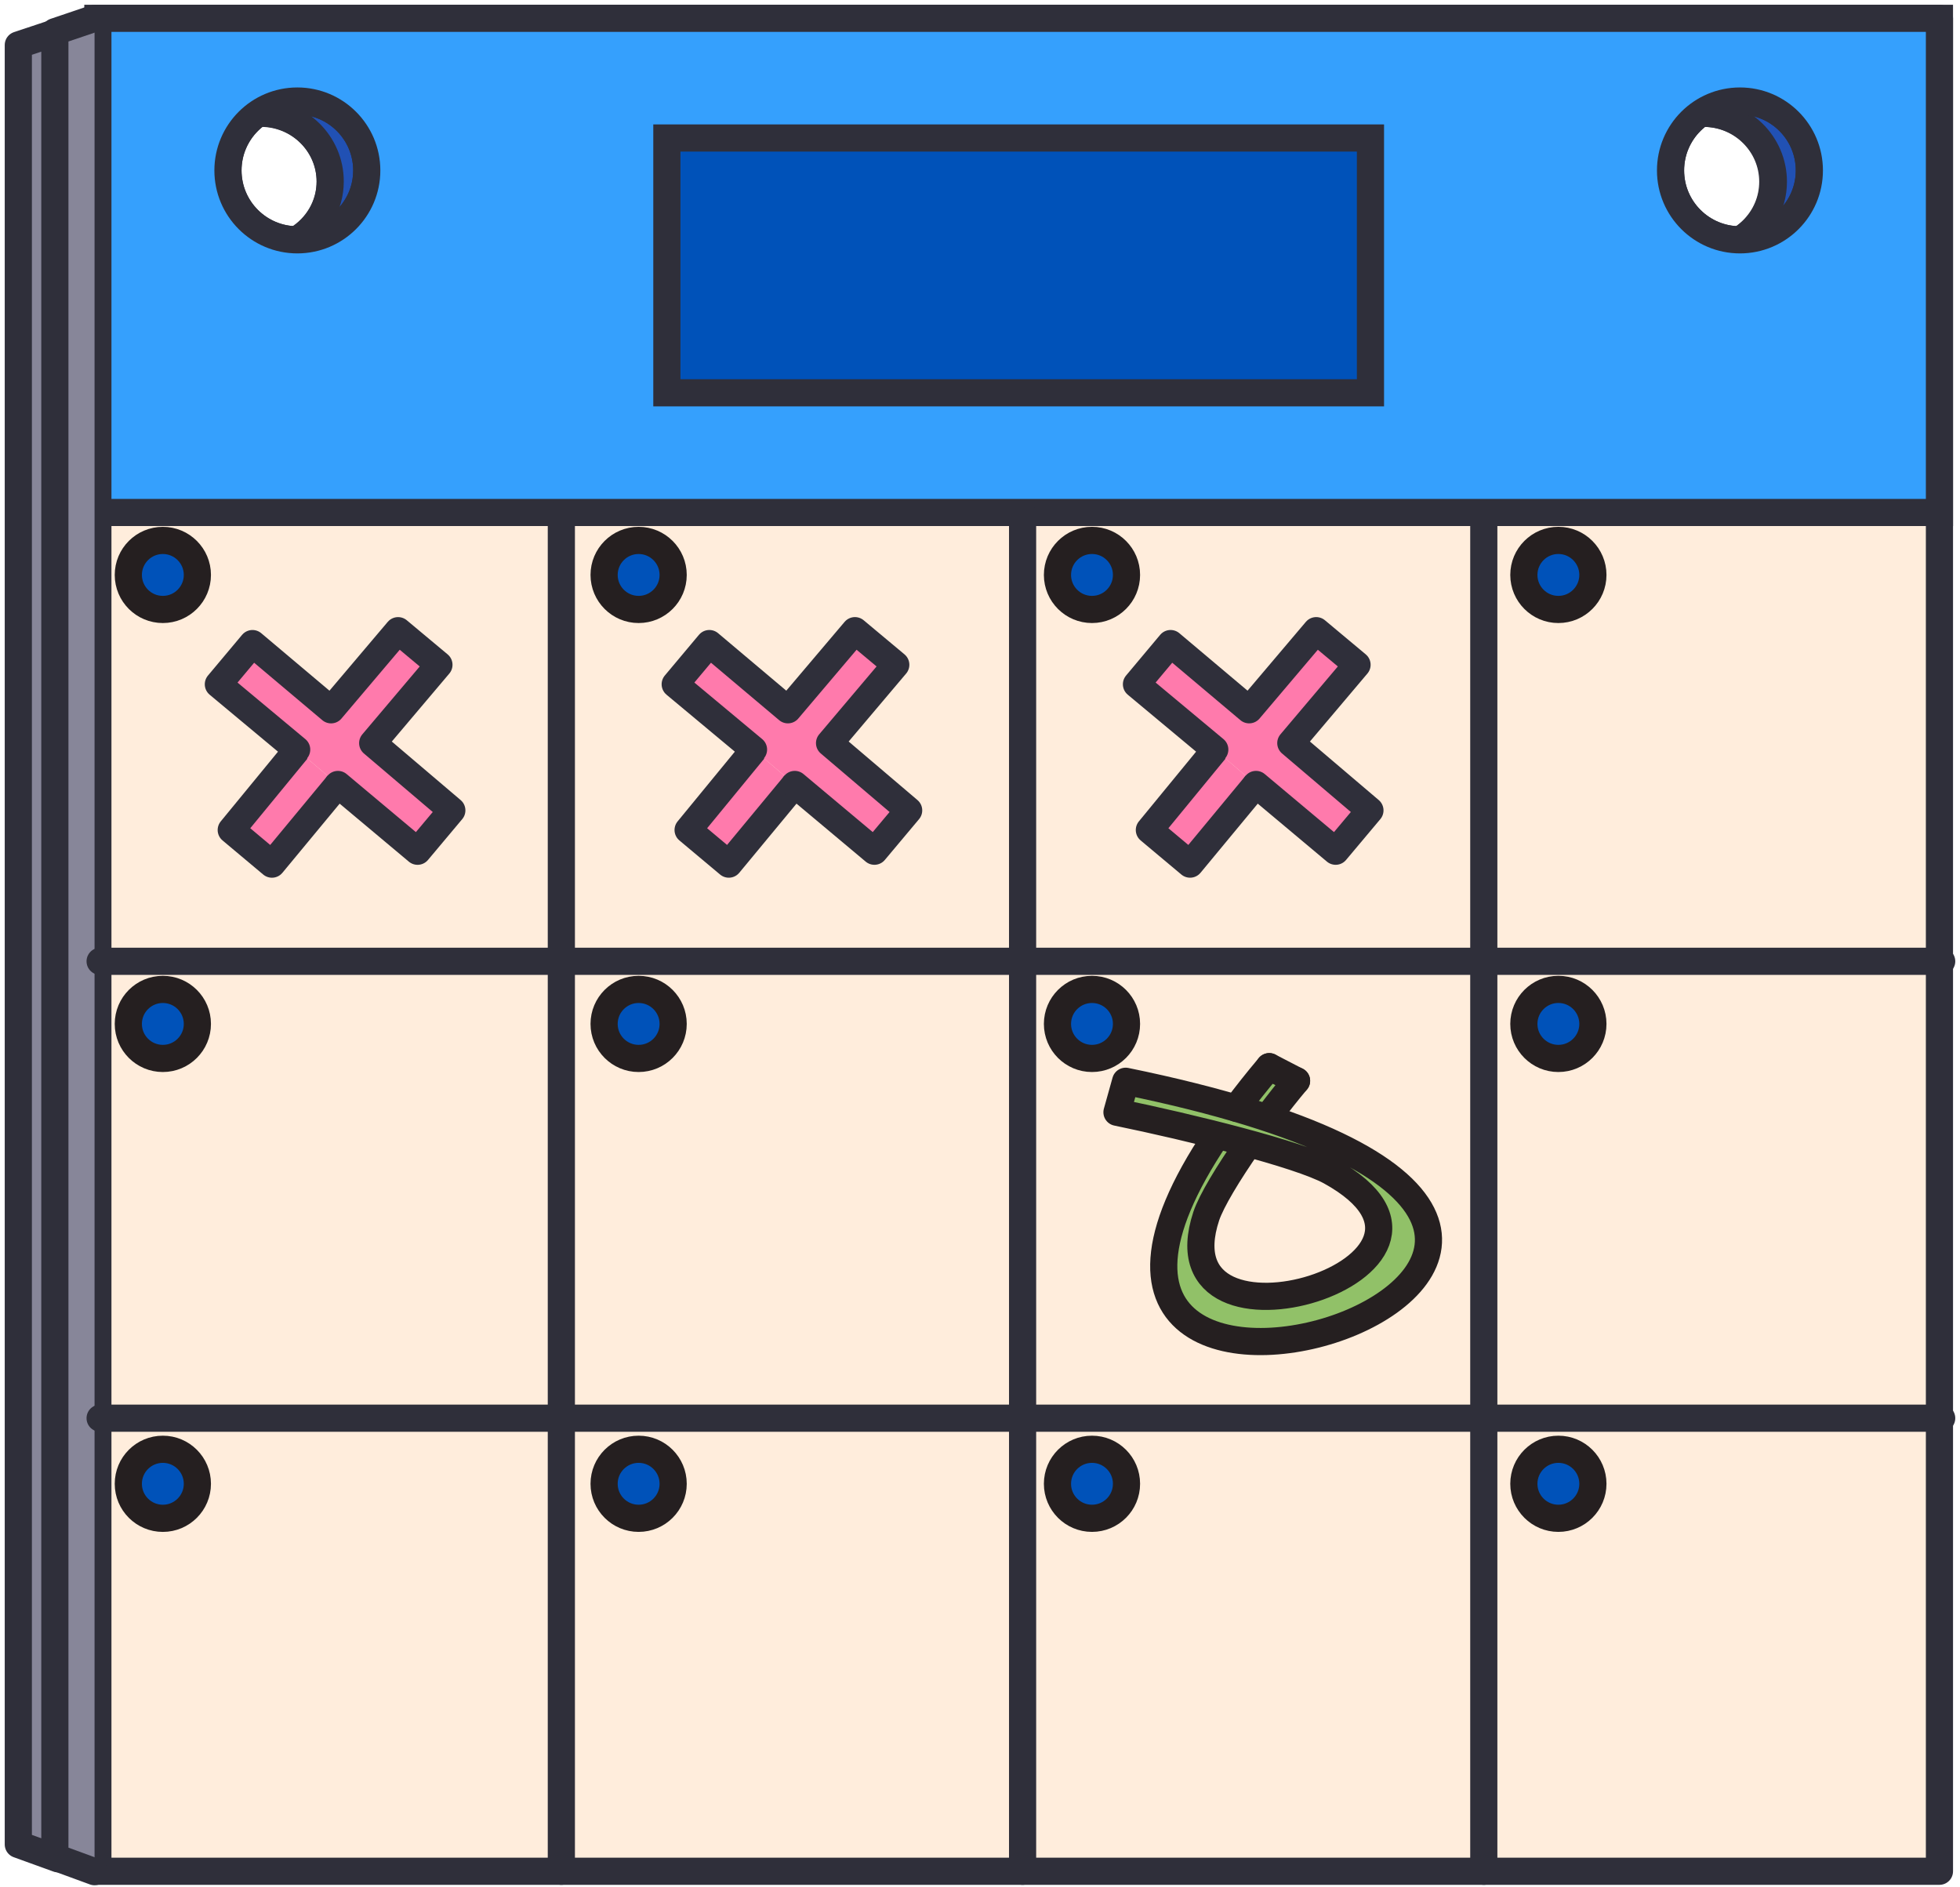
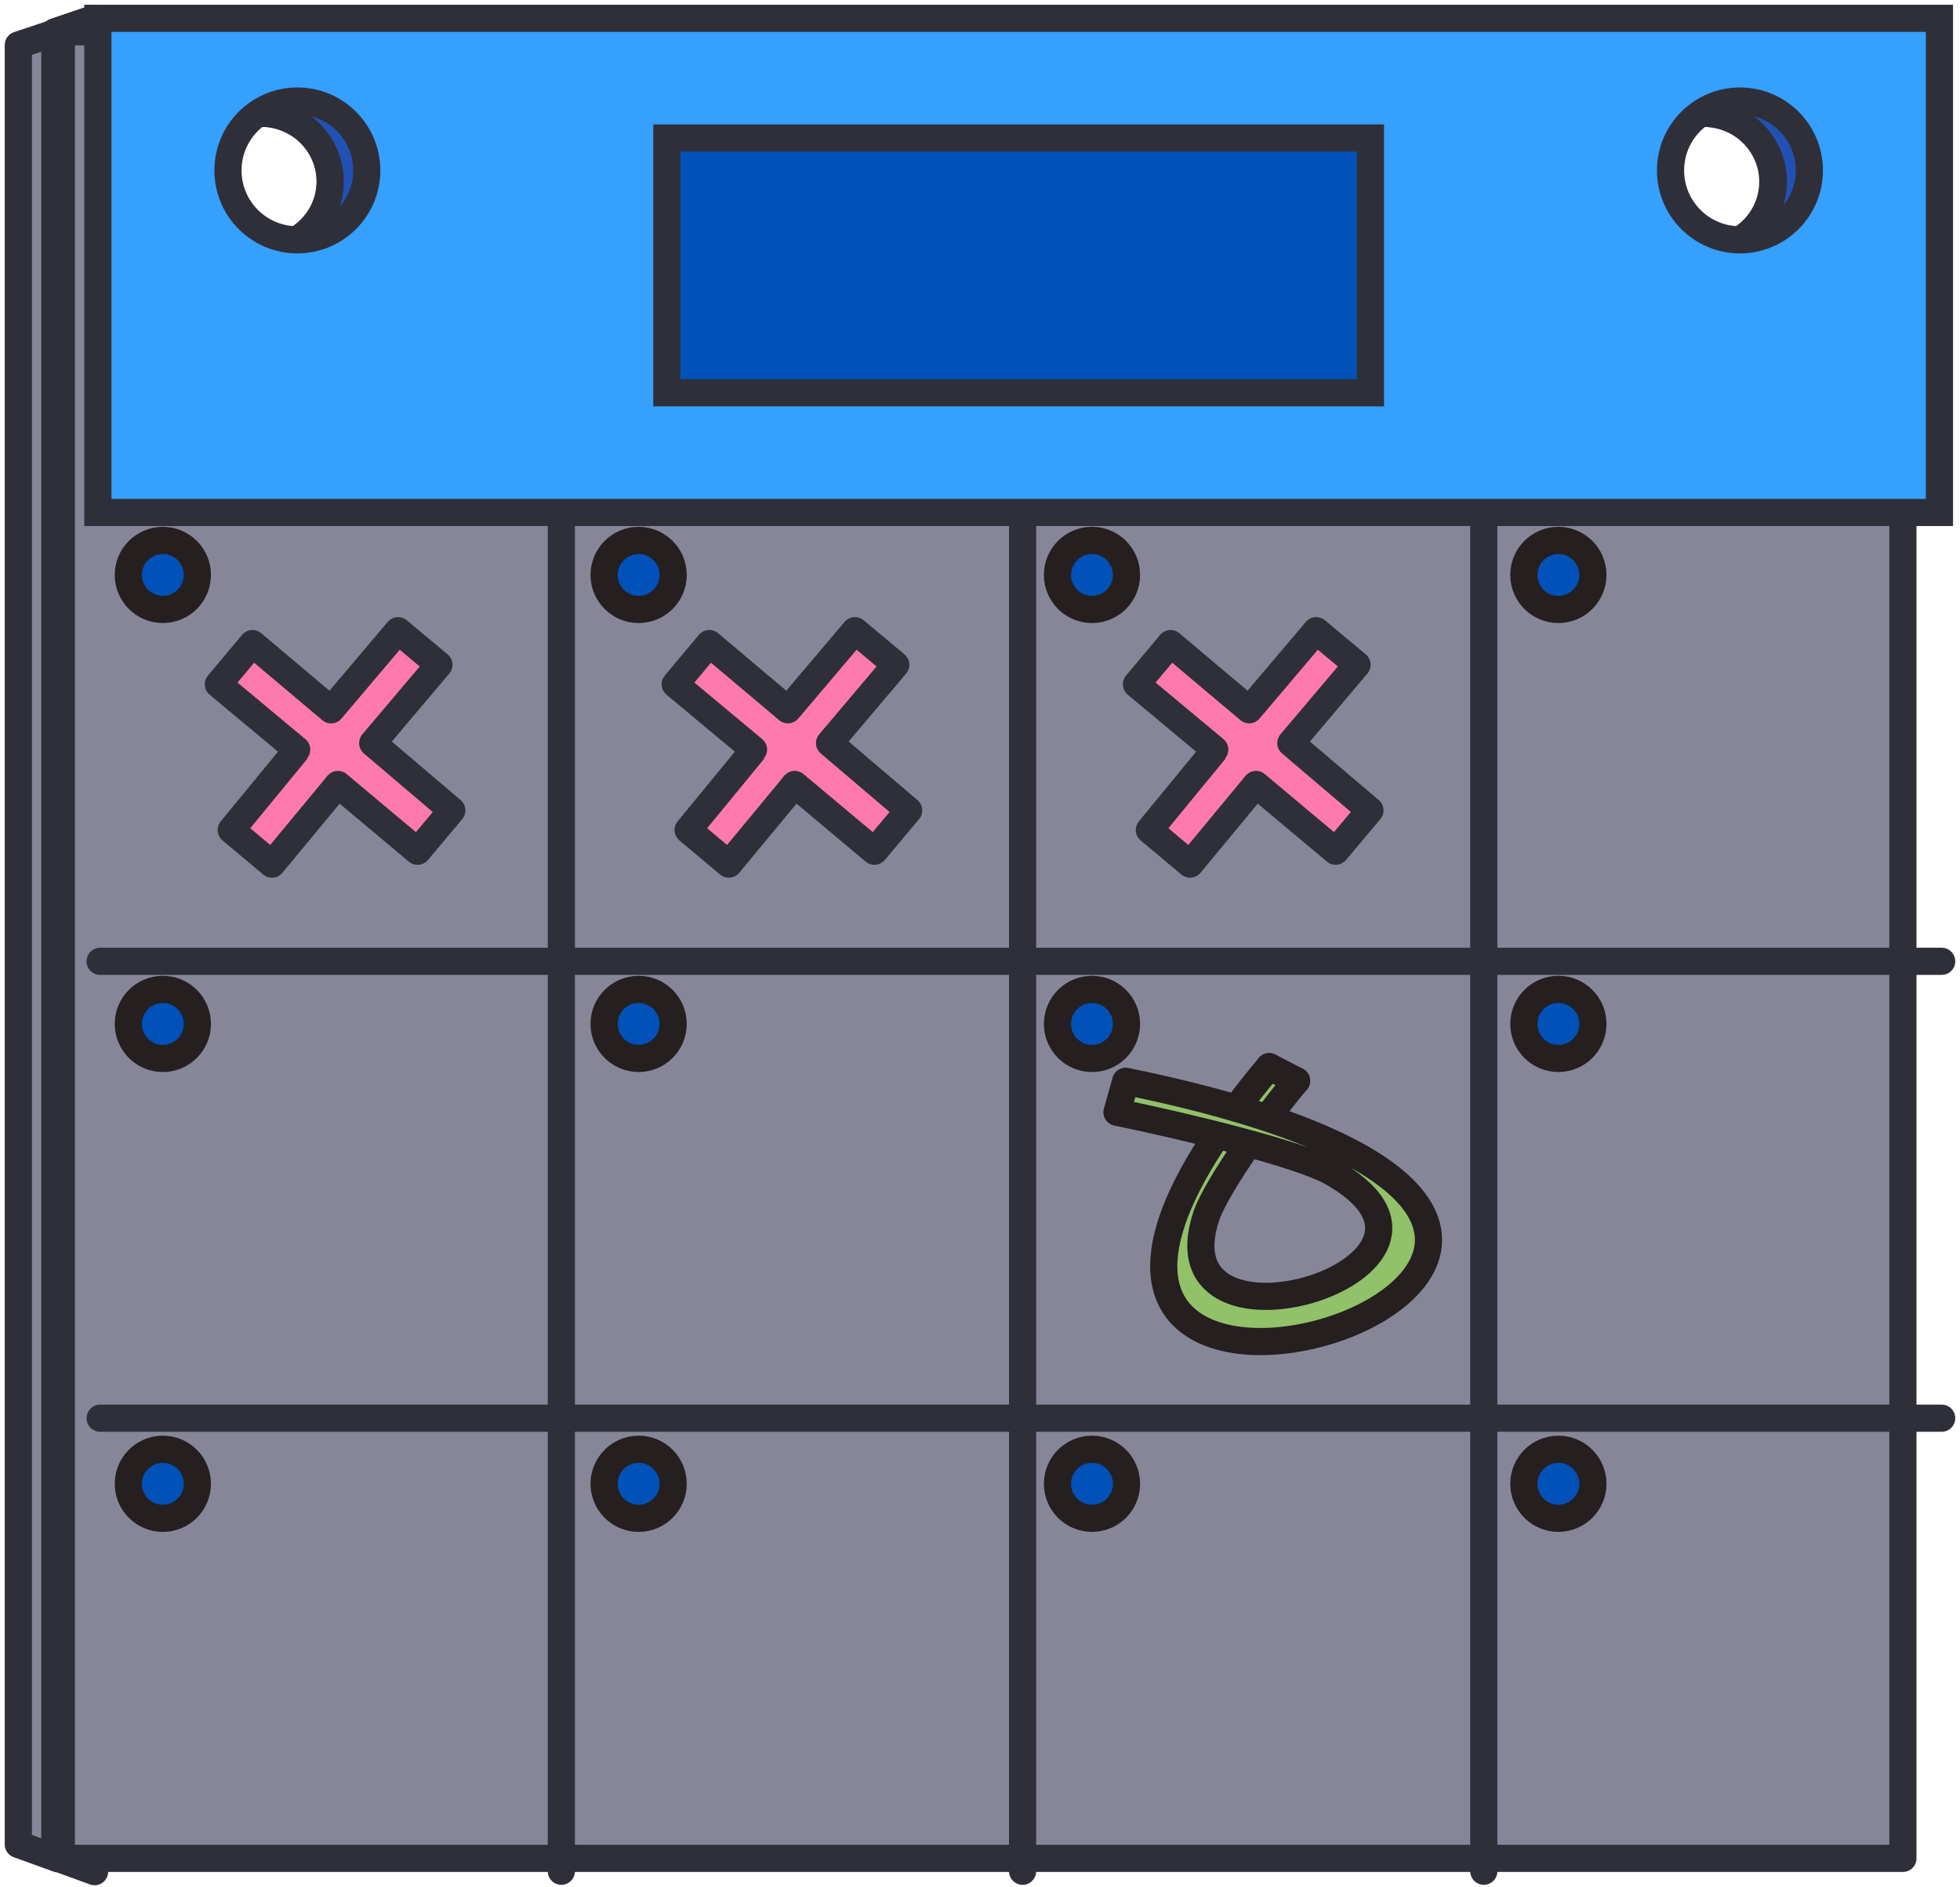
<svg xmlns="http://www.w3.org/2000/svg" width="107" height="103" viewBox="0 0 107 103" fill="none">
  <path d="M3.348 1.735V101.456H103.883V1.735H3.348ZM14.238 13.656C12.146 13.656 10.449 11.984 10.449 9.921C10.449 7.858 12.146 6.185 14.238 6.185C16.33 6.185 18.026 7.857 18.026 9.921C18.026 11.984 16.33 13.656 14.238 13.656ZM92.992 13.656C90.9 13.656 89.203 11.984 89.203 9.921C89.203 7.858 90.9 6.185 92.992 6.185C95.084 6.185 96.78 7.857 96.78 9.921C96.78 11.984 95.084 13.656 92.992 13.656Z" fill="#878699" stroke="#2F2F3A" stroke-width="1.483" stroke-linecap="round" stroke-linejoin="round" />
  <path d="M3.167 1.735L1 2.457V100.695L3.167 101.479" fill="#878699" />
  <path d="M3.167 1.735L1 2.457V100.695L3.167 101.479" stroke="#2F2F3A" stroke-width="1.483" stroke-miterlimit="10" stroke-linecap="round" stroke-linejoin="round" />
  <path d="M95.142 5.516C94.343 5.516 93.603 5.767 92.992 6.189C93.002 6.189 93.013 6.186 93.024 6.186C95.116 6.186 96.812 7.858 96.812 9.921C96.812 11.258 96.094 12.422 95.023 13.081C95.064 13.082 95.101 13.093 95.141 13.093C97.234 13.093 98.93 11.397 98.93 9.304C98.931 7.212 97.235 5.516 95.142 5.516Z" fill="#2151B4" stroke="#2F2F3A" stroke-width="1.483" stroke-linecap="round" stroke-linejoin="round" />
  <path d="M16.356 5.498C15.556 5.498 14.817 5.749 14.206 6.171C14.216 6.171 14.227 6.168 14.237 6.168C16.329 6.168 18.026 7.84 18.026 9.903C18.026 11.24 17.308 12.404 16.237 13.063C16.277 13.064 16.315 13.075 16.355 13.075C18.447 13.075 20.144 11.378 20.144 9.286C20.145 7.193 18.448 5.498 16.356 5.498Z" fill="#2151B4" stroke="#2F2F3A" stroke-width="1.483" stroke-linecap="round" stroke-linejoin="round" />
-   <path d="M5.343 1V102.16H105.878V1H5.343ZM16.233 13.093C14.141 13.093 12.445 11.397 12.445 9.305C12.445 7.213 14.141 5.516 16.233 5.516C18.325 5.516 20.022 7.213 20.022 9.305C20.022 11.397 18.325 13.093 16.233 13.093ZM94.987 13.093C92.895 13.093 91.198 11.397 91.198 9.305C91.198 7.213 92.895 5.516 94.987 5.516C97.079 5.516 98.776 7.213 98.776 9.305C98.776 11.397 97.079 13.093 94.987 13.093Z" fill="#FFEDDC" stroke="#2F2F3A" stroke-width="1.483" stroke-linecap="round" stroke-linejoin="round" />
  <path d="M5.343 1V27.978H105.878V1H5.343ZM16.233 13.093C14.141 13.093 12.445 11.397 12.445 9.305C12.445 7.213 14.141 5.516 16.233 5.516C18.325 5.516 20.022 7.213 20.022 9.305C20.022 11.397 18.325 13.093 16.233 13.093ZM94.987 13.093C92.895 13.093 91.198 11.397 91.198 9.305C91.198 7.213 92.895 5.516 94.987 5.516C97.079 5.516 98.776 7.213 98.776 9.305C98.776 11.397 97.079 13.093 94.987 13.093Z" fill="#35A0FD" stroke="#2F2F3A" stroke-width="1.483" stroke-miterlimit="10" />
-   <path d="M5.162 1L2.995 1.733V101.389L5.162 102.183" fill="#878699" />
+   <path d="M5.162 1V101.389L5.162 102.183" fill="#878699" />
  <path d="M5.162 1L2.995 1.733V101.389L5.162 102.183" stroke="#2F2F3A" stroke-width="1.483" stroke-miterlimit="10" stroke-linecap="round" stroke-linejoin="round" />
  <path d="M74.816 7.534H36.405V21.445H74.816V7.534Z" fill="#0052B9" stroke="#2F2F3A" stroke-width="1.483" stroke-miterlimit="10" />
  <path d="M5.466 77.425H106" stroke="#2F2F3A" stroke-width="1.483" stroke-linecap="round" stroke-linejoin="round" />
  <path d="M5.466 52.482H106" stroke="#2F2F3A" stroke-width="1.483" stroke-linecap="round" stroke-linejoin="round" />
  <path d="M81.003 28.029V102.16" stroke="#2F2F3A" stroke-width="1.483" stroke-linecap="round" stroke-linejoin="round" />
  <path d="M55.825 28.029V102.16" stroke="#2F2F3A" stroke-width="1.483" stroke-linecap="round" stroke-linejoin="round" />
  <path d="M30.645 28.029V102.16" stroke="#2F2F3A" stroke-width="1.483" stroke-linecap="round" stroke-linejoin="round" />
  <path d="M85.074 82.891C86.115 82.891 86.959 82.047 86.959 81.007C86.959 79.966 86.115 79.122 85.074 79.122C84.034 79.122 83.19 79.966 83.19 81.007C83.19 82.047 84.034 82.891 85.074 82.891Z" fill="#0052B9" stroke="#251F20" stroke-width="1.483" stroke-linecap="round" stroke-linejoin="round" />
  <path d="M59.614 82.891C60.655 82.891 61.498 82.048 61.498 81.007C61.498 79.966 60.655 79.122 59.614 79.122C58.573 79.122 57.729 79.966 57.729 81.007C57.729 82.048 58.573 82.891 59.614 82.891Z" fill="#0052B9" stroke="#251F20" stroke-width="1.483" stroke-linecap="round" stroke-linejoin="round" />
  <path d="M34.864 82.891C35.905 82.891 36.749 82.048 36.749 81.007C36.749 79.966 35.905 79.122 34.864 79.122C33.823 79.122 32.979 79.966 32.979 81.007C32.979 82.048 33.823 82.891 34.864 82.891Z" fill="#0052B9" stroke="#251F20" stroke-width="1.483" stroke-linecap="round" stroke-linejoin="round" />
  <path d="M8.89 82.892C9.931 82.892 10.775 82.048 10.775 81.007C10.775 79.966 9.931 79.122 8.89 79.122C7.849 79.122 7.005 79.966 7.005 81.007C7.005 82.048 7.849 82.892 8.89 82.892Z" fill="#0052B9" stroke="#251F20" stroke-width="1.483" stroke-linecap="round" stroke-linejoin="round" />
  <path d="M85.074 57.785C86.115 57.785 86.959 56.941 86.959 55.9C86.959 54.859 86.115 54.015 85.074 54.015C84.034 54.015 83.19 54.859 83.19 55.9C83.19 56.941 84.034 57.785 85.074 57.785Z" fill="#0052B9" stroke="#251F20" stroke-width="1.483" stroke-linecap="round" stroke-linejoin="round" />
  <path d="M59.614 57.785C60.655 57.785 61.498 56.941 61.498 55.9C61.498 54.859 60.655 54.016 59.614 54.016C58.573 54.016 57.729 54.859 57.729 55.9C57.729 56.941 58.573 57.785 59.614 57.785Z" fill="#0052B9" stroke="#251F20" stroke-width="1.483" stroke-linecap="round" stroke-linejoin="round" />
  <path d="M34.864 57.785C35.905 57.785 36.749 56.941 36.749 55.9C36.749 54.859 35.905 54.016 34.864 54.016C33.823 54.016 32.979 54.859 32.979 55.9C32.979 56.941 33.823 57.785 34.864 57.785Z" fill="#0052B9" stroke="#251F20" stroke-width="1.483" stroke-linecap="round" stroke-linejoin="round" />
  <path d="M8.89 57.785C9.931 57.785 10.775 56.941 10.775 55.9C10.775 54.859 9.931 54.016 8.89 54.016C7.849 54.016 7.005 54.859 7.005 55.9C7.005 56.941 7.849 57.785 8.89 57.785Z" fill="#0052B9" stroke="#251F20" stroke-width="1.483" stroke-linecap="round" stroke-linejoin="round" />
  <path d="M85.074 33.273C86.115 33.273 86.959 32.429 86.959 31.388C86.959 30.347 86.115 29.503 85.074 29.503C84.034 29.503 83.19 30.347 83.19 31.388C83.19 32.429 84.034 33.273 85.074 33.273Z" fill="#0052B9" stroke="#251F20" stroke-width="1.483" stroke-linecap="round" stroke-linejoin="round" />
  <path d="M59.614 33.273C60.655 33.273 61.498 32.429 61.498 31.388C61.498 30.347 60.655 29.503 59.614 29.503C58.573 29.503 57.729 30.347 57.729 31.388C57.729 32.429 58.573 33.273 59.614 33.273Z" fill="#0052B9" stroke="#251F20" stroke-width="1.483" stroke-linecap="round" stroke-linejoin="round" />
  <path d="M34.864 33.273C35.905 33.273 36.749 32.429 36.749 31.388C36.749 30.348 35.905 29.504 34.864 29.504C33.823 29.504 32.979 30.348 32.979 31.388C32.979 32.429 33.823 33.273 34.864 33.273Z" fill="#0052B9" stroke="#251F20" stroke-width="1.483" stroke-linecap="round" stroke-linejoin="round" />
  <path d="M8.89 33.273C9.931 33.273 10.775 32.429 10.775 31.388C10.775 30.348 9.931 29.504 8.89 29.504C7.849 29.504 7.005 30.348 7.005 31.388C7.005 32.429 7.849 33.273 8.89 33.273Z" fill="#0052B9" stroke="#251F20" stroke-width="1.483" stroke-linecap="round" stroke-linejoin="round" />
  <path d="M68.568 42.827L64.968 47.176L62.746 45.314L66.339 40.936" fill="#FF7AAC" />
  <path d="M68.568 42.827L64.968 47.176L62.746 45.314L66.339 40.936" stroke="#2F2F3A" stroke-width="1.483" stroke-linecap="round" stroke-linejoin="round" />
  <path d="M66.317 40.921L62.042 37.357L63.904 35.135L68.194 38.75L71.854 34.431L74.083 36.293L70.468 40.569L74.787 44.243L72.916 46.472L68.568 42.827" fill="#FF7AAC" />
  <path d="M66.317 40.921L62.042 37.357L63.904 35.135L68.194 38.75L71.854 34.431L74.083 36.293L70.468 40.569L74.787 44.243L72.916 46.472L68.568 42.827" stroke="#2F2F3A" stroke-width="1.483" stroke-linecap="round" stroke-linejoin="round" />
  <path d="M43.387 42.827L39.787 47.176L37.565 45.314L41.158 40.936" fill="#FF7AAC" />
  <path d="M43.387 42.827L39.787 47.176L37.565 45.314L41.158 40.936" stroke="#2F2F3A" stroke-width="1.483" stroke-linecap="round" stroke-linejoin="round" />
  <path d="M41.136 40.921L36.861 37.357L38.724 35.135L43.013 38.75L46.673 34.431L48.902 36.293L45.287 40.569L49.605 44.243L47.736 46.472L43.387 42.827" fill="#FF7AAC" />
  <path d="M41.136 40.921L36.861 37.357L38.724 35.135L43.013 38.75L46.673 34.431L48.902 36.293L45.287 40.569L49.605 44.243L47.736 46.472L43.387 42.827" stroke="#2F2F3A" stroke-width="1.483" stroke-linecap="round" stroke-linejoin="round" />
  <path d="M18.447 42.828L14.846 47.177L12.624 45.314L16.218 40.937" fill="#FF7AAC" />
  <path d="M18.447 42.828L14.846 47.177L12.624 45.314L16.218 40.937" stroke="#2F2F3A" stroke-width="1.483" stroke-linecap="round" stroke-linejoin="round" />
  <path d="M16.196 40.922L11.921 37.358L13.784 35.136L18.074 38.751L21.732 34.432L23.962 36.294L20.346 40.57L24.666 44.243L22.796 46.473L18.447 42.828" fill="#FF7AAC" />
  <path d="M16.196 40.922L11.921 37.358L13.784 35.136L18.074 38.751L21.732 34.432L23.962 36.294L20.346 40.57L24.666 44.243L22.796 46.473L18.447 42.828" stroke="#2F2F3A" stroke-width="1.483" stroke-linecap="round" stroke-linejoin="round" />
  <path d="M77.53 66.331L76.732 65.028L74.787 63.505L71.869 62.027L69.243 61.203L70.78 59.006L69.289 58.228L67.487 60.497L61.426 59.117L60.94 60.795L64.687 61.534L66.444 62.092L64.531 65.248L63.397 68.522L63.545 70.363L63.74 70.927L65.166 72.508L67.131 73.248L70.314 73.273L73.627 72.404L76.124 70.953L77.498 69.396L77.959 67.432L77.525 66.311L77.53 66.331ZM74.677 68.574C74.677 68.574 73.504 69.722 73.53 69.722C73.555 69.722 71.507 70.415 71.507 70.415L68.939 70.87L67.059 70.39L65.762 69.093L65.555 66.896L66.294 65.599L68.168 62.455L69.963 63.025L71.824 63.712L73.275 64.504L74.384 65.224L75.136 66.216L75.33 67.422L74.675 68.583L74.677 68.574Z" fill="#91C168" />
  <path d="M69.29 58.234C68.622 59.025 68.025 59.784 67.487 60.503" stroke="#251F20" stroke-width="1.483" stroke-linecap="round" stroke-linejoin="round" />
  <path d="M68.161 62.448C67.053 64.036 66.132 65.56 65.853 66.39C63.001 74.999 82.035 69.152 72.635 63.958C70.891 62.999 64.984 61.547 60.978 60.723L61.451 59.031C103.021 67.543 51.22 84.593 66.417 62.013" stroke="#251F20" stroke-width="1.483" stroke-linecap="round" stroke-linejoin="round" />
  <path d="M70.781 59.006C70.308 59.57 69.809 60.199 69.315 60.853" stroke="#251F20" stroke-width="1.483" stroke-linecap="round" stroke-linejoin="round" />
  <path d="M69.29 58.234L70.781 59.006" stroke="#251F20" stroke-width="1.483" stroke-linecap="round" stroke-linejoin="round" />
</svg>